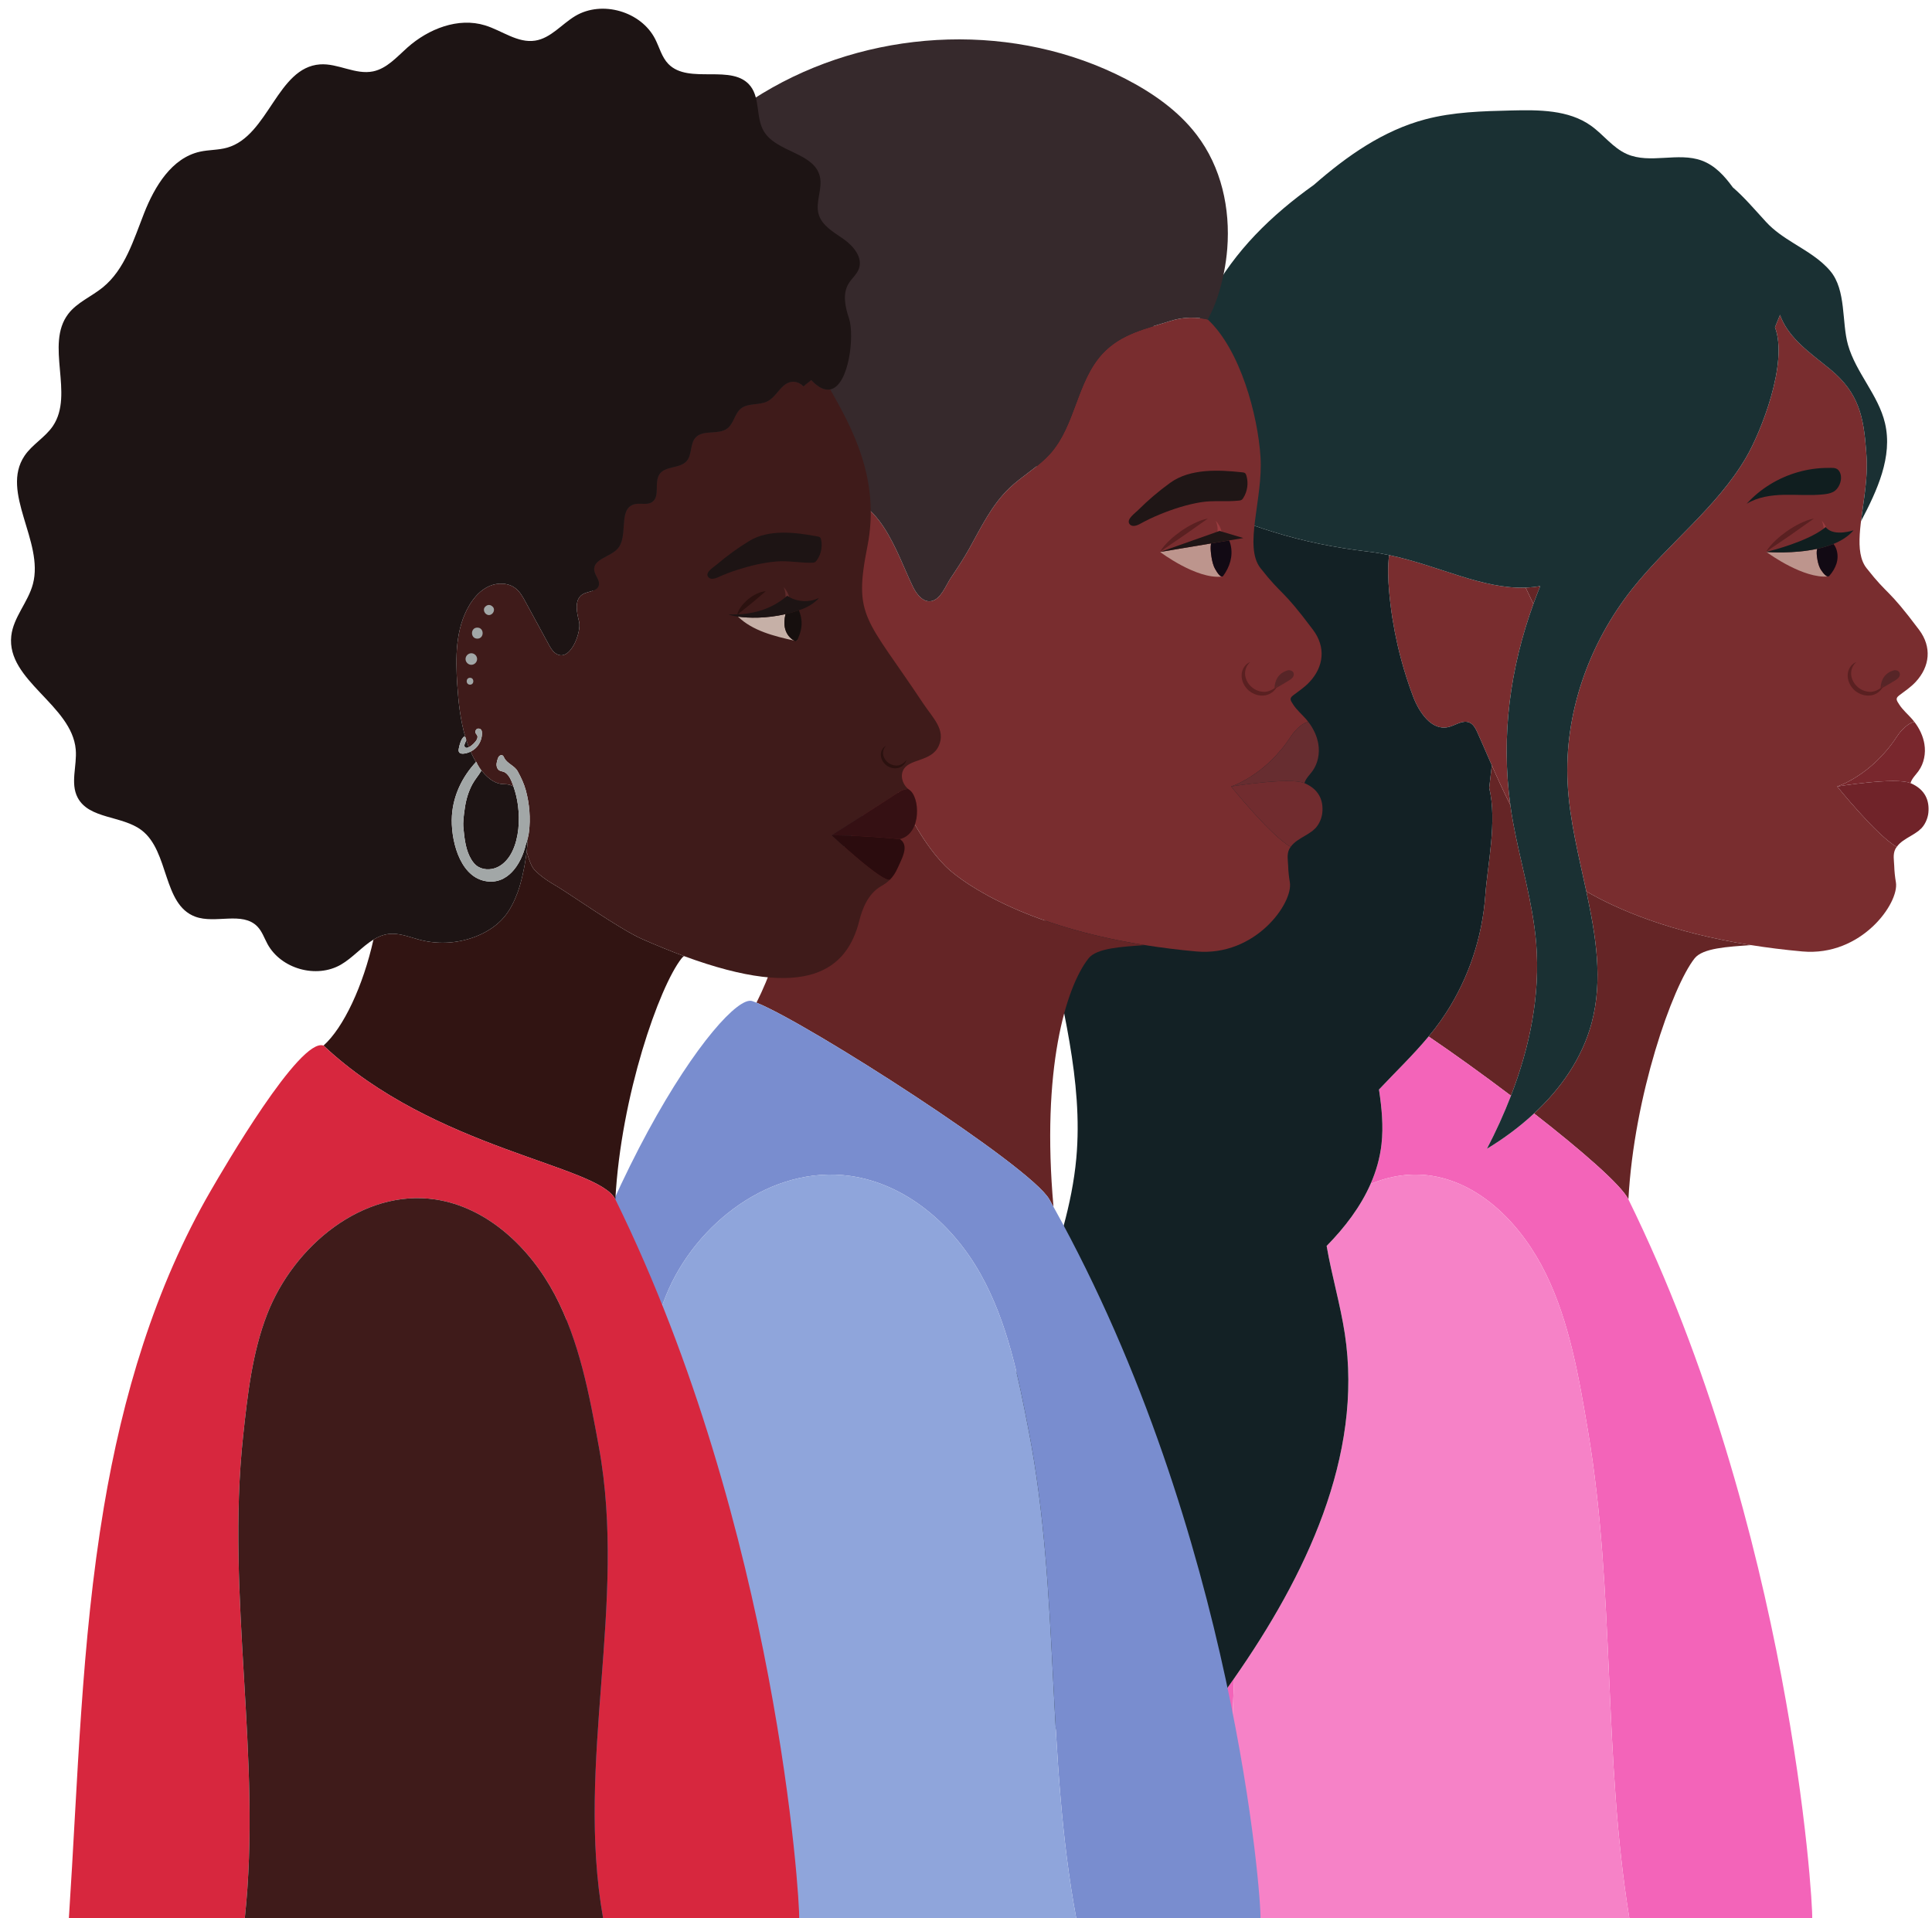
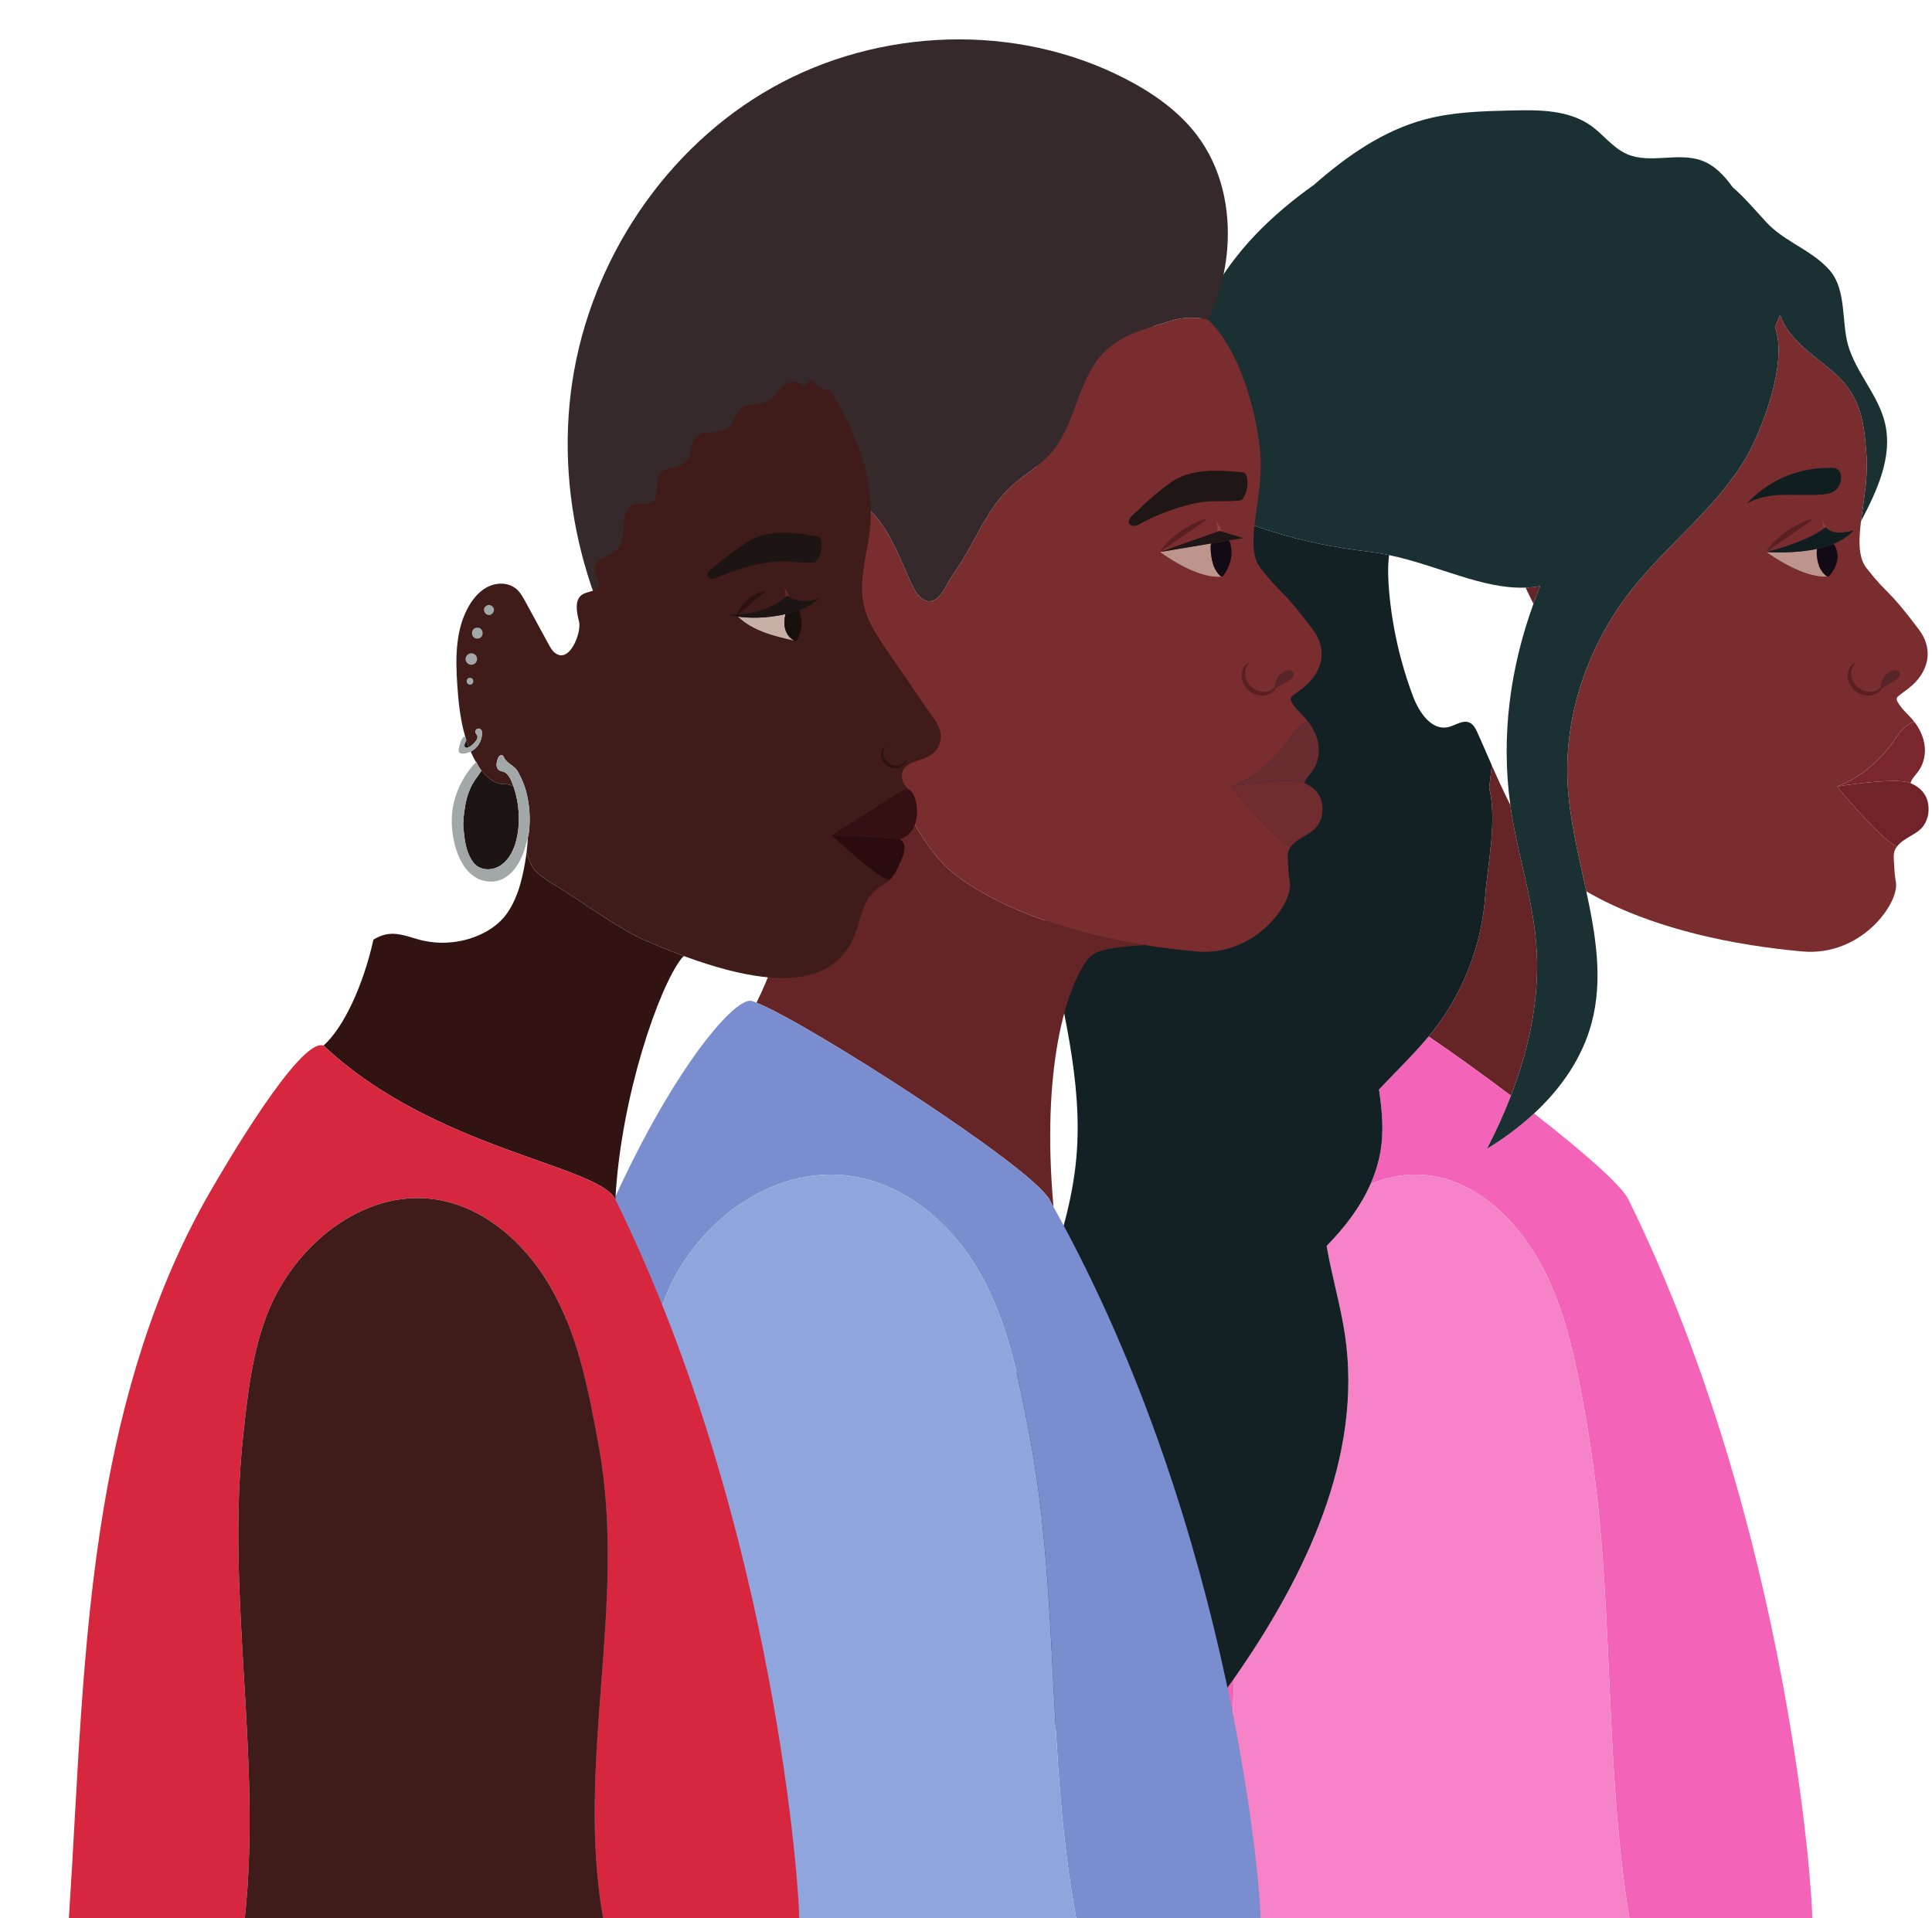
<svg xmlns="http://www.w3.org/2000/svg" height="1726.9" preserveAspectRatio="xMidYMid meet" version="1.0" viewBox="187.7 394.4 1739.1 1726.9" width="1739.1" zoomAndPan="magnify">
  <g>
    <g>
      <path d="M 1911.062 1044.395 L 1911.027 1044.395 L 1911.273 1044.715 L 1911.062 1044.395" fill="#792d2f" />
    </g>
    <g>
      <path d="M 1897.5 1028.891 C 1894.781 1024.77 1893.656 1023.109 1897.344 1020.32 C 1902.477 1016.43 1907.641 1013.051 1912.074 1008.281 C 1924.957 994.414 1926.789 976.871 1915.207 961.398 C 1886.223 922.684 1888.266 931.75 1867.91 905.875 C 1856.34 891.16 1863.465 863.355 1866.754 834.574 L 1866.824 833.863 C 1867.059 831.711 1867.285 829.562 1867.473 827.41 C 1867.543 826.688 1867.566 825.957 1867.629 825.234 C 1867.746 823.555 1867.875 821.867 1867.957 820.188 C 1868.016 819.004 1868.016 817.824 1868.055 816.641 C 1868.078 815.422 1868.137 814.195 1868.137 812.988 C 1868.137 810.59 1868.066 808.199 1867.91 805.848 C 1867.793 803.84 1867.652 801.875 1867.496 799.938 C 1865.297 769.832 1860.961 748.043 1835.414 726.992 L 1834.445 726.211 C 1825.996 719.297 1816.918 712.559 1808.984 705.016 C 1807.957 704.035 1806.949 703.043 1805.957 702.039 C 1799.055 694.992 1793.297 687.168 1790 677.828 L 1789.906 678.09 C 1788.477 681.754 1786.984 685.383 1785.438 688.988 C 1797.566 720.941 1772.965 783.141 1759.324 806.426 C 1732.883 851.535 1689.25 883.699 1656.805 924.684 C 1617.832 973.891 1595.582 1036.879 1598.797 1099.57 C 1600.465 1132.082 1608.703 1164.551 1615.633 1196.809 C 1643.586 1213.109 1691.082 1233.629 1763.945 1245.18 C 1778.332 1247.461 1793.629 1249.41 1810.023 1250.891 C 1863.336 1255.699 1897.5 1207.23 1894.297 1188.59 C 1893.469 1183.77 1892.938 1178.699 1892.793 1173.82 C 1892.617 1168.75 1891.422 1163.5 1893.797 1158.719 C 1894.152 1158.012 1894.625 1157.398 1895.074 1156.77 C 1877 1146.578 1841.457 1102.379 1841.457 1102.379 C 1841.457 1102.379 1872.121 1092.859 1895.207 1057.449 C 1899.77 1050.418 1906.883 1044.43 1911.035 1044.391 C 1910.336 1043.48 1909.625 1042.57 1908.883 1041.711 C 1905.133 1037.43 1900.656 1033.668 1897.5 1028.891" fill="#792d2f" />
    </g>
    <g>
      <path d="M 1911.285 1044.707 C 1912.258 1045.996 1913.199 1047.336 1914.043 1048.719 C 1913.199 1047.336 1912.258 1046.008 1911.285 1044.707" fill="#792d2f" />
    </g>
    <g>
-       <path d="M 1620.371 1315.367 C 1611.906 1346.988 1592.773 1374.309 1568.598 1396.738 C 1610.922 1429.699 1647.145 1461.09 1653.516 1474.051 C 1658.539 1380.77 1693.016 1282.547 1713.09 1257.129 C 1720.43 1247.848 1742.535 1246.688 1763.953 1245.18 C 1691.078 1233.629 1643.594 1213.109 1615.629 1196.809 C 1624.223 1236.77 1630.801 1276.41 1620.371 1315.367" fill="#652526" />
-     </g>
+       </g>
    <g>
      <path d="M 1448.969 988.039 C 1447.789 983.66 1446.68 979.25 1445.672 974.828 C 1446.68 979.25 1447.789 983.66 1448.969 988.039" fill="#652526" />
    </g>
    <g>
      <path d="M 1574.172 921.961 C 1569.77 922.75 1565.379 923.199 1560.98 923.371 C 1563.48 928.602 1565.82 933.531 1568.02 938.012 C 1569.98 932.629 1572 927.27 1574.172 921.961" fill="#652526" />
    </g>
    <g>
      <path d="M 1785.445 688.992 C 1786.98 685.379 1788.488 681.754 1789.902 678.086 C 1788.488 681.754 1786.98 685.379 1785.445 688.98 L 1785.445 688.992" fill="#652526" />
    </g>
    <g>
      <path d="M 1570.5 1243.309 C 1567.461 1206.461 1556.281 1170.82 1549.66 1134.441 C 1548.719 1129.289 1547.93 1124.16 1547.23 1119.031 C 1540.719 1106.199 1534.781 1092.969 1529.18 1080.199 C 1529.648 1081.262 1530.102 1082.301 1530.57 1083.359 C 1529.801 1090.121 1529.051 1096.898 1528.211 1103.648 C 1535.531 1133.801 1526.629 1173.059 1524.73 1199.988 C 1522.102 1237.41 1509.988 1274.199 1489.648 1305.738 C 1486.371 1310.84 1482.859 1315.801 1479.148 1320.609 C 1477.371 1322.922 1475.531 1325.191 1473.66 1327.441 C 1496.012 1342.602 1522.301 1361.488 1547.801 1380.781 C 1564.781 1336.789 1574.34 1290.07 1570.5 1243.309" fill="#652526" />
    </g>
    <g>
      <path d="M 1789.992 677.832 C 1793.293 687.172 1799.055 694.992 1805.957 702.039 C 1799.055 694.992 1793.293 687.16 1790.004 677.832 L 1789.992 677.832" fill="#652526" />
    </g>
    <g>
      <path d="M 1510.352 1044.828 C 1509.578 1044.512 1508.809 1044.301 1508.031 1044.199 C 1508.809 1044.301 1509.578 1044.512 1510.352 1044.828 C 1513.609 1046.211 1515.59 1049.469 1517.078 1052.699 C 1515.59 1049.469 1513.609 1046.211 1510.352 1044.828" fill="#652526" />
    </g>
    <g>
      <path d="M 1522.379 1064.621 C 1521.75 1063.211 1521.129 1061.781 1520.52 1060.391 C 1521.129 1061.781 1521.75 1063.211 1522.379 1064.621" fill="#652526" />
    </g>
    <g>
      <path d="M 1525.648 1072.121 C 1525.059 1070.762 1524.461 1069.391 1523.879 1068.039 C 1524.461 1069.391 1525.059 1070.762 1525.648 1072.121" fill="#652526" />
    </g>
    <g>
      <path d="M 1808.98 705.016 C 1816.918 712.555 1825.988 719.297 1834.449 726.207 C 1825.988 719.297 1816.918 712.555 1808.98 705.016" fill="#652526" />
    </g>
    <g>
      <path d="M 1907.609 1099.434 L 1907.434 1099.352 C 1908.137 1096.934 1909.582 1094.883 1911.176 1092.891 C 1909.582 1094.883 1908.137 1096.934 1907.434 1099.352 L 1907.609 1099.434" fill="#792d2f" />
    </g>
    <g>
      <path d="M 1914.043 1142.797 C 1912.656 1143.848 1911.18 1144.797 1909.664 1145.707 C 1911.18 1144.797 1912.656 1143.848 1914.043 1142.797" fill="#792d2f" />
    </g>
    <g>
      <path d="M 1908.305 1146.531 L 1907.605 1146.953 L 1908.305 1146.531" fill="#792d2f" />
    </g>
    <g>
-       <path d="M 1568.02 938.012 C 1565.82 933.531 1563.48 928.602 1560.98 923.371 C 1521.969 924.84 1482.578 903.441 1438.102 894.09 C 1436.75 904.91 1437.18 916.07 1438.141 926.969 C 1439.551 943.07 1442.078 959.07 1445.672 974.828 C 1446.68 979.25 1447.789 983.66 1448.969 988.039 C 1451.98 999.27 1455.531 1010.352 1459.629 1021.219 C 1465.039 1035.59 1476.25 1052.301 1491.238 1048.961 C 1496.949 1047.691 1502.59 1043.488 1508.031 1044.199 C 1508.809 1044.301 1509.578 1044.512 1510.352 1044.828 C 1513.609 1046.211 1515.59 1049.469 1517.078 1052.699 L 1517.25 1053.059 C 1518.328 1055.449 1519.422 1057.898 1520.52 1060.391 C 1521.129 1061.781 1521.75 1063.211 1522.379 1064.621 C 1522.871 1065.762 1523.371 1066.891 1523.879 1068.039 C 1524.461 1069.391 1525.059 1070.762 1525.648 1072.121 C 1526.82 1074.789 1528 1077.48 1529.18 1080.199 C 1534.781 1092.969 1540.719 1106.199 1547.23 1119.031 C 1538.641 1056.41 1547.262 995.23 1568.02 938.012" fill="#792d2f" />
-     </g>
+       </g>
    <g>
      <path d="M 1292.77 1913.602 C 1260.078 1959.391 1221.77 2005.039 1168.969 2024.469 C 1168.469 2023.301 1167.969 2022.141 1167.469 2020.969 C 1165.59 2054.43 1163.77 2087.898 1161.57 2121.32 L 1285.43 2121.32 C 1292.57 2049.332 1295.672 1977.328 1298.609 1905.328 C 1296.672 1908.109 1294.73 1910.859 1292.77 1913.602" fill="#f364b9" />
    </g>
    <g>
      <path d="M 1568.609 1396.738 C 1555.613 1408.785 1541.199 1419.449 1526.152 1428.535 C 1534.199 1413.098 1541.504 1397.117 1547.809 1380.777 C 1522.312 1361.488 1496.02 1342.598 1473.668 1327.438 C 1459.879 1344.047 1443.879 1359.355 1429.008 1375.199 C 1431.512 1391.719 1433.117 1408.238 1431.277 1424.426 C 1429.848 1437.016 1426.387 1448.918 1421.441 1460.207 C 1439.07 1452.816 1457.949 1449.898 1477.051 1452.977 C 1521.449 1460.156 1558.004 1497.586 1579.27 1541.199 C 1600.551 1584.797 1609.012 1634.387 1617.207 1683.066 C 1641.703 1828.91 1630.57 1975.359 1654.387 2121.32 L 1818.973 2121.32 C 1819.797 2106.191 1799.223 1770.68 1653.516 1474.047 C 1647.152 1461.086 1610.922 1429.699 1568.609 1396.738" fill="#f364b9" />
    </g>
    <g>
      <path d="M 1793.812 839.832 C 1805.566 839.594 1817.355 840.668 1829.027 839.434 C 1832.043 839.117 1835.117 838.617 1837.812 837.234 C 1843.957 834.105 1847.574 823.246 1842.527 817.59 C 1840.273 815.051 1836.363 815.598 1833.246 815.598 C 1824.086 815.609 1814.941 816.887 1806.133 819.418 C 1788.52 824.449 1772.242 834.297 1759.965 847.922 C 1764.93 844.852 1770.43 842.891 1776.129 841.668 C 1781.91 840.43 1787.918 839.945 1793.812 839.832" fill="#101e1f" />
    </g>
    <g>
      <path d="M 1883.359 1011.047 C 1883.113 1011.957 1882.672 1012.809 1882.148 1013.629 C 1884.953 1012.039 1890.812 1008.699 1893.863 1006.75 C 1895.109 1005.949 1896.367 1005.059 1897.16 1003.797 C 1897.938 1002.539 1898.184 1000.828 1897.379 999.578 C 1896.367 997.984 1894.086 997.363 1892.258 997.895 C 1881.297 1001.047 1880.578 1011.066 1880.578 1013.789 C 1881.59 1013.02 1882.531 1012.117 1883.359 1011.047" fill="#572527" />
    </g>
    <g>
      <path d="M 1895.199 1057.449 C 1872.121 1092.859 1841.465 1102.379 1841.465 1102.379 C 1841.465 1102.379 1894.293 1093.758 1907.441 1099.352 C 1908.137 1096.93 1909.586 1094.879 1911.176 1092.891 C 1912.355 1091.41 1913.605 1089.949 1914.711 1088.418 C 1917.188 1084.98 1918.836 1081.02 1919.695 1076.879 C 1920.133 1074.801 1920.355 1072.68 1920.414 1070.562 C 1920.449 1068.43 1920.297 1066.301 1919.953 1064.211 C 1919.695 1062.551 1919.297 1060.941 1918.824 1059.34 L 1918.613 1058.629 C 1918.129 1057.09 1917.539 1055.59 1916.879 1054.121 L 1916.562 1053.402 C 1915.855 1051.91 1915.09 1050.449 1914.23 1049.031 L 1914.039 1048.719 C 1913.121 1047.23 1912.133 1045.789 1911.07 1044.391 C 1906.914 1044.391 1899.785 1050.41 1895.199 1057.449" fill="#79272d" />
    </g>
    <g>
      <path d="M 1858.746 990.352 C 1854.145 991.988 1850.84 997.105 1850.91 1002.406 C 1850.875 1007.734 1853.523 1012.754 1857.531 1016.188 C 1861.586 1019.527 1866.996 1021.266 1872.23 1020.336 C 1874.816 1019.906 1877.301 1018.574 1879.137 1017.035 C 1880.305 1016.055 1881.355 1014.895 1882.152 1013.625 C 1882.676 1012.805 1883.113 1011.957 1883.367 1011.047 C 1882.535 1012.117 1881.598 1013.016 1880.582 1013.785 C 1879.797 1014.395 1878.953 1014.957 1878.051 1015.355 C 1875.973 1016.477 1873.984 1017.047 1871.848 1017.176 C 1867.629 1017.336 1863.344 1015.777 1860.156 1013.047 C 1856.941 1010.387 1854.633 1006.426 1854.09 1002.254 C 1853.602 998.129 1855.023 993.418 1858.746 990.352" fill="#5a2021" />
    </g>
    <g>
      <path d="M 1831.809 869.75 C 1831.531 869.086 1831.238 868.414 1830.898 867.781 C 1829.957 866.109 1828.934 864.48 1827.527 863.211 C 1828.406 864.84 1828.797 866.648 1829.102 868.414 C 1829.203 869.043 1829.227 869.684 1829.27 870.324 C 1829.879 869.863 1830.473 869.391 1831.035 868.93 L 1831.809 869.75" fill="#9a3b3f" />
    </g>
    <g>
      <path d="M 1807.883 865.656 C 1803.863 867.598 1800.074 869.934 1796.402 872.422 C 1792.781 875.004 1789.266 877.73 1786.047 880.812 C 1782.82 883.859 1779.75 887.199 1777.449 891.074 L 1799.105 876.32 L 1820.516 861.199 C 1816.07 861.992 1811.871 863.699 1807.883 865.656" fill="#5a2021" />
    </g>
    <g>
      <path d="M 1826.043 905.973 C 1824.527 902.867 1823.816 899.461 1823.344 896.074 C 1823.031 893.781 1822.828 891.441 1823.277 889.168 L 1823.324 888.957 L 1823.492 888.449 C 1802.258 893.062 1780.09 891.488 1777.762 891.297 C 1780.934 893.613 1811.344 915.328 1833.164 913.34 L 1833.164 913.328 C 1830.578 913.281 1826.754 907.434 1826.043 905.973" fill="#bd958d" />
    </g>
    <g>
      <path d="M 1777.453 891.066 L 1777.691 891.242 L 1778.348 891.078 C 1777.812 891.078 1777.453 891.066 1777.453 891.066" fill="#bd958d" />
    </g>
    <g>
      <path d="M 1823.488 888.461 L 1823.32 888.957 L 1823.262 889.172 C 1822.809 891.445 1823.023 893.789 1823.332 896.07 C 1823.805 899.465 1824.52 902.867 1826.035 905.98 C 1826.746 907.438 1830.57 913.297 1833.16 913.328 C 1833.609 913.34 1834.027 913.195 1834.379 912.785 C 1840.102 906.184 1843.414 898.289 1841.008 889.75 C 1840.43 887.703 1839.48 885.691 1838.055 884.074 C 1833.43 885.938 1828.477 887.363 1823.488 888.461" fill="#120a14" />
    </g>
    <g>
      <path d="M 1831.812 869.75 L 1831.051 868.922 C 1830.469 869.387 1829.891 869.855 1829.273 870.32 C 1813.926 881.879 1783.598 889.77 1778.348 891.082 L 1777.699 891.25 L 1777.539 891.273 L 1777.77 891.297 C 1780.09 891.48 1802.262 893.062 1823.5 888.449 C 1828.488 887.355 1833.43 885.934 1838.066 884.066 C 1845.23 881.152 1851.617 877.176 1856.195 871.766 C 1856.195 871.766 1839.309 877.551 1831.812 869.75" fill="#101e1f" />
    </g>
    <g>
      <path d="M 1907.613 1099.43 L 1907.434 1099.352 C 1894.293 1093.762 1841.453 1102.379 1841.453 1102.379 C 1841.453 1102.379 1876.996 1146.582 1895.074 1156.77 C 1898.059 1152.461 1902.844 1149.762 1907.613 1146.949 L 1908.309 1146.531 C 1908.77 1146.27 1909.207 1145.992 1909.656 1145.711 C 1911.168 1144.801 1912.652 1143.852 1914.035 1142.801 L 1914.07 1142.789 L 1914.625 1142.391 C 1915.215 1141.91 1915.758 1141.383 1916.312 1140.852 L 1917.379 1139.902 L 1917.391 1139.879 L 1917.402 1139.879 C 1918.406 1138.801 1919.277 1137.621 1920.035 1136.359 L 1920.176 1136.102 C 1920.883 1134.883 1921.523 1133.602 1922.016 1132.27 C 1922.383 1131.281 1922.715 1130.27 1922.961 1129.242 C 1923.234 1128.18 1923.434 1127.102 1923.539 1126.012 C 1924.641 1114.988 1920.613 1105.031 1907.613 1099.43" fill="#702329" />
    </g>
    <g>
      <path d="M 1579.277 1541.199 C 1558.004 1497.59 1521.457 1460.156 1477.039 1452.977 C 1457.938 1449.898 1439.062 1452.816 1421.43 1460.207 C 1412.406 1480.75 1398.32 1499.23 1381.887 1515.996 C 1386.383 1542.277 1394.242 1568.758 1398.25 1595.066 C 1415.047 1705.168 1362.676 1813.641 1298.609 1905.328 C 1295.676 1977.328 1292.57 2049.328 1285.438 2121.32 L 1654.387 2121.32 C 1630.562 1975.359 1641.707 1828.91 1617.207 1683.07 C 1609.016 1634.391 1600.551 1584.801 1579.277 1541.199" fill="#f682c7" />
    </g>
    <g>
      <path d="M 1254.789 764.371 C 1254.391 754.379 1254.199 744.711 1254.699 735.699 C 1252.359 728.691 1250.039 722.789 1248.09 718.691 C 1233.449 687.891 1201.59 662.559 1167.73 666.621 C 1156.16 668.012 1145.129 672.711 1135.5 679.281 C 1109.25 697.199 1093.891 729.93 1096.879 761.59 C 1099.859 793.23 1121.078 822.52 1150.23 835.211 C 1169.391 843.551 1226.68 853.629 1251.621 842.531 C 1251.77 842.012 1251.93 841.48 1252.07 840.949 C 1229.762 821.641 1252.801 787.391 1254.789 764.371" fill="#17282c" />
    </g>
    <g>
      <path d="M 1292.77 1913.602 C 1294.73 1910.859 1296.672 1908.109 1298.609 1905.328 C 1362.672 1813.641 1415.039 1705.172 1398.25 1595.07 C 1394.238 1568.762 1386.379 1542.281 1381.879 1516 C 1398.32 1499.23 1412.398 1480.75 1421.43 1460.211 C 1426.379 1448.922 1429.84 1437.02 1431.27 1424.43 C 1433.109 1408.238 1431.5 1391.719 1429 1375.199 C 1443.879 1359.359 1459.871 1344.051 1473.66 1327.441 C 1475.531 1325.191 1477.371 1322.922 1479.148 1320.609 C 1482.859 1315.801 1486.371 1310.84 1489.648 1305.738 C 1509.988 1274.199 1522.102 1237.41 1524.73 1199.988 C 1526.629 1173.059 1535.531 1133.801 1528.211 1103.648 C 1529.051 1096.898 1529.801 1090.121 1530.57 1083.359 C 1530.102 1082.301 1529.648 1081.262 1529.18 1080.199 C 1528 1077.48 1526.82 1074.789 1525.648 1072.121 C 1525.059 1070.762 1524.461 1069.391 1523.879 1068.039 C 1523.371 1066.891 1522.871 1065.762 1522.379 1064.621 C 1521.75 1063.211 1521.129 1061.781 1520.52 1060.391 C 1519.422 1057.898 1518.328 1055.449 1517.25 1053.059 L 1517.078 1052.699 C 1515.59 1049.469 1513.609 1046.211 1510.352 1044.828 C 1509.578 1044.512 1508.809 1044.301 1508.031 1044.199 C 1502.59 1043.488 1496.949 1047.691 1491.238 1048.961 C 1476.25 1052.301 1465.039 1035.59 1459.629 1021.219 C 1455.531 1010.352 1451.98 999.27 1448.969 988.039 C 1447.789 983.66 1446.68 979.25 1445.672 974.828 C 1442.078 959.07 1439.551 943.07 1438.141 926.969 C 1437.18 916.07 1436.75 904.91 1438.102 894.09 C 1432.012 892.809 1425.82 891.73 1419.52 890.988 C 1356.379 883.578 1311.07 867.891 1253.09 841.84 L 1252.07 840.949 C 1251.93 841.48 1251.77 842.012 1251.621 842.531 C 1249.77 849.109 1247.262 855.289 1243.75 860.852 C 1221.93 895.5 1189.461 921.531 1170.449 960.52 C 1164.02 973.73 1157.59 989.262 1152.281 1005.82 C 1148.852 1011.211 1145.602 1016.738 1142.641 1022.48 C 1110.449 1084.941 1116.289 1159.871 1129.578 1228.871 C 1142.879 1297.859 1162.93 1367.129 1156.539 1437.102 C 1148.891 1520.789 1104.109 1597.039 1091.512 1680.129 C 1073.82 1796.809 1120.801 1912.41 1167.469 2020.969 C 1167.969 2022.141 1168.469 2023.301 1168.969 2024.469 C 1221.77 2005.039 1260.078 1959.391 1292.77 1913.602" fill="#132125" />
    </g>
    <g>
      <path d="M 1254.789 764.379 C 1252.793 787.402 1229.758 821.637 1252.062 840.945 L 1253.086 841.84 C 1311.062 867.895 1356.379 883.586 1419.512 891 C 1425.812 891.73 1432.012 892.809 1438.09 894.086 C 1482.574 903.453 1521.961 924.84 1560.977 923.367 C 1565.375 923.203 1569.762 922.762 1574.16 921.961 C 1572 927.266 1569.973 932.625 1568.02 938.012 C 1547.262 995.23 1538.637 1056.414 1547.227 1119.035 C 1547.922 1124.164 1548.711 1129.293 1549.652 1134.441 C 1556.277 1170.824 1567.453 1206.461 1570.492 1243.312 C 1574.336 1290.074 1564.773 1336.793 1547.793 1380.781 C 1541.492 1397.121 1534.191 1413.102 1526.141 1428.543 C 1541.191 1419.453 1555.605 1408.793 1568.602 1396.742 C 1592.762 1374.312 1611.898 1346.992 1620.371 1315.371 C 1630.793 1276.414 1624.211 1236.773 1615.625 1196.812 C 1608.695 1164.551 1600.457 1132.082 1598.797 1099.574 C 1595.57 1036.883 1617.828 973.895 1656.801 924.688 C 1689.246 883.699 1732.871 851.531 1759.316 806.434 C 1772.965 783.145 1797.555 720.941 1785.441 688.992 C 1786.973 685.383 1788.469 681.762 1789.898 678.094 L 1789.988 677.84 L 1790 677.84 C 1793.297 687.168 1799.055 694.992 1805.957 702.047 C 1806.945 703.047 1807.941 704.043 1808.977 705.02 C 1816.902 712.562 1825.988 719.293 1834.449 726.207 L 1835.398 726.996 C 1860.953 748.051 1865.293 769.844 1867.5 799.945 C 1867.652 801.875 1867.789 803.848 1867.906 805.844 C 1868.059 808.211 1868.125 810.59 1868.125 812.992 C 1868.137 814.199 1868.078 815.43 1868.047 816.645 C 1868.012 817.832 1868.012 819.016 1867.953 820.199 C 1867.883 821.879 1867.742 823.551 1867.629 825.234 C 1867.57 825.965 1867.535 826.684 1867.465 827.414 C 1867.289 829.562 1867.059 831.723 1866.816 833.855 L 1866.746 834.574 C 1865.621 844.523 1864.031 854.363 1862.902 863.578 C 1877.422 835.98 1891.613 805.492 1884.488 775.332 C 1878.512 749.965 1858.355 729.969 1851.207 704.914 C 1845.402 684.57 1849.754 655.672 1835.297 638.43 C 1826.43 627.855 1814.383 620.906 1802.57 613.547 L 1802.418 613.453 C 1793.473 607.883 1784.676 602.07 1777.48 594.238 C 1766.941 582.781 1757.891 572.012 1747.539 563.113 C 1739.902 552.656 1731.512 543.359 1719.547 538.949 C 1698.184 531.105 1672.977 542.246 1652.156 533.078 C 1639.461 527.508 1630.977 515.438 1619.652 507.441 C 1599.539 493.215 1573.012 493.25 1548.375 493.84 C 1522.25 494.457 1495.852 495.141 1470.598 501.848 C 1432.66 511.934 1400.203 534.762 1370.34 560.859 C 1351.438 574.336 1333.566 589.152 1317.562 605.969 C 1286.355 638.742 1262.391 679.672 1255.766 724.434 C 1255.23 728.02 1254.918 731.824 1254.699 735.703 C 1254.199 744.719 1254.383 754.387 1254.789 764.379" fill="#1a3033" />
    </g>
    <g>
      <path d="M 1351.949 1028.891 C 1349.23 1024.77 1348.109 1023.109 1351.789 1020.32 C 1356.922 1016.43 1362.09 1013.051 1366.52 1008.281 C 1379.422 994.41 1381.238 976.871 1369.648 961.398 C 1340.672 922.691 1342.719 931.75 1322.359 905.871 C 1306.922 886.238 1324.781 843.32 1322.359 805.84 C 1319.93 768.191 1304.34 709.66 1274.969 682.09 L 1274.961 682.078 L 1274.809 682.031 C 1273.262 681.621 1258.449 677.898 1241.699 683.211 C 1219.199 690.34 1196.672 694.762 1179.91 713.012 C 1157.059 737.871 1155.73 776.922 1133.48 802.309 C 1122.781 814.531 1108.09 822.539 1096.34 833.762 C 1080.422 848.961 1070.879 869.039 1060.32 888 C 1055.129 897.34 1049.359 906.031 1043.43 914.879 C 1039.078 921.352 1034.77 933.57 1026.289 935.461 C 1019.039 937.07 1013.051 929.789 1009.75 923.129 C 994.969 893.281 978.855 835.789 934.75 841.891 C 917.387 844.289 903.449 858.68 897.168 875.051 C 890.887 891.41 891.047 909.512 892.586 926.969 C 895.418 959.172 902.672 990.98 914.07 1021.219 C 919.488 1035.59 930.699 1052.301 945.691 1048.961 C 952.215 1047.512 958.648 1042.23 964.801 1044.828 C 968.176 1046.27 970.195 1049.711 971.703 1053.059 C 974.938 1060.238 978.25 1067.879 981.68 1075.738 C 996.801 1110.391 1014.301 1149.5 1038.75 1174.16 C 1047.5 1182.969 1098.68 1226.199 1218.41 1245.18 C 1232.781 1247.461 1248.078 1249.41 1264.469 1250.891 C 1317.801 1255.699 1351.949 1207.23 1348.75 1188.59 C 1347.93 1183.77 1347.391 1178.699 1347.23 1173.82 C 1347.07 1168.75 1345.871 1163.5 1348.25 1158.719 C 1348.602 1158.012 1349.07 1157.398 1349.52 1156.77 L 1349.512 1156.77 C 1331.449 1146.578 1295.91 1102.379 1295.91 1102.379 C 1295.91 1102.379 1326.57 1092.859 1349.641 1057.449 C 1354.219 1050.422 1361.328 1044.43 1365.48 1044.391 C 1364.789 1043.48 1364.078 1042.57 1363.328 1041.711 C 1359.578 1037.43 1355.121 1033.672 1351.949 1028.891" fill="#792d2f" />
    </g>
    <g>
      <path d="M 1365.73 1044.699 C 1366.711 1046 1367.629 1047.34 1368.48 1048.719 C 1367.629 1047.34 1366.699 1046 1365.73 1044.699" fill="#792d2f" />
    </g>
    <g>
      <path d="M 1365.512 1044.391 L 1365.48 1044.391 L 1365.73 1044.699 Z M 1365.512 1044.391" fill="#792d2f" />
    </g>
    <g>
      <path d="M 981.68 1075.738 C 972.324 1128.629 940.82 1177.359 896.16 1207.27 C 895.98 1206.211 895.758 1205.172 895.559 1204.129 C 895.129 1211.379 894.258 1218.891 892.887 1226.77 C 889.387 1246.898 880.637 1273.172 868.664 1296.98 C 915.32 1315.719 1115.352 1444.09 1132.262 1474.051 C 1133.52 1476.309 1134.77 1478.57 1136.02 1480.828 C 1124.891 1357.199 1147.059 1283.07 1167.551 1257.129 C 1174.879 1247.852 1196.969 1246.691 1218.41 1245.18 C 1098.68 1226.199 1047.5 1182.969 1038.75 1174.16 C 1014.301 1149.5 996.801 1110.391 981.68 1075.738" fill="#652526" />
    </g>
    <g>
-       <path d="M 1274.961 682.078 L 1274.969 682.09 L 1274.891 681.891 L 1274.809 682.031 L 1274.961 682.078" fill="#652526" />
-     </g>
+       </g>
    <g>
      <path d="M 981.68 1075.738 C 978.25 1067.875 974.941 1060.242 971.703 1053.055 C 970.195 1049.703 968.176 1046.27 964.801 1044.832 C 958.648 1042.227 952.215 1047.504 945.691 1048.961 C 930.699 1052.301 919.488 1035.586 914.07 1021.215 C 902.672 990.977 895.418 959.176 892.586 926.977 C 891.047 909.504 890.887 891.418 897.168 875.047 C 903.449 858.672 917.387 844.293 934.75 841.883 C 978.855 835.789 994.969 893.281 1009.75 923.133 C 1013.051 929.793 1019.039 937.062 1026.293 935.461 C 1034.77 933.566 1039.082 921.352 1043.43 914.879 C 1049.355 906.039 1055.129 897.336 1060.324 888 C 1070.883 869.031 1080.426 848.965 1096.344 833.754 C 1108.086 822.539 1122.781 814.535 1133.477 802.312 C 1155.734 776.91 1157.066 737.875 1179.91 713.008 C 1196.668 694.762 1219.199 690.34 1241.695 683.207 C 1258.457 677.898 1273.266 681.617 1274.816 682.035 L 1274.891 681.887 C 1281.277 670.367 1286.004 656.906 1289.438 639.699 C 1290.852 632.629 1291.848 625.453 1292.426 618.227 C 1295.242 582.102 1287.145 544.895 1264.875 515.754 C 1248.254 493.98 1225.137 477.922 1200.793 465.352 C 1102.703 414.688 979.242 419.066 883.008 473.188 C 786.773 527.297 719.512 628.5 702.918 737.652 C 686.328 846.805 719.48 961.781 788.52 1047.934 C 827.973 1097.18 883.09 1139.27 895.559 1204.129 C 895.758 1205.168 895.98 1206.207 896.16 1207.27 C 940.82 1177.359 972.324 1128.629 981.68 1075.738" fill="#36292c" />
    </g>
    <g>
      <path d="M 1373.27 1059.34 C 1373.738 1060.941 1374.141 1062.551 1374.41 1064.211 C 1374.141 1062.551 1373.738 1060.941 1373.27 1059.34" fill="#792d2f" />
    </g>
    <g>
-       <path d="M 1362.762 1146.531 L 1362.051 1146.949 L 1362.762 1146.531" fill="#792d2f" />
-     </g>
+       </g>
    <g>
      <path d="M 1374.852 1070.559 C 1374.809 1072.68 1374.578 1074.801 1374.141 1076.879 C 1374.578 1074.801 1374.809 1072.68 1374.852 1070.559" fill="#792d2f" />
    </g>
    <g>
      <path d="M 1362.102 1099.449 L 1361.891 1099.352 C 1362.59 1096.93 1364.039 1094.879 1365.621 1092.891 C 1364.039 1094.879 1362.59 1096.93 1361.891 1099.352 L 1362.102 1099.449" fill="#792d2f" />
    </g>
    <g>
      <path d="M 1374.629 1136.102 C 1375.91 1133.98 1376.84 1131.66 1377.41 1129.238 C 1377.16 1130.27 1376.84 1131.281 1376.461 1132.27 C 1375.961 1133.602 1375.34 1134.879 1374.629 1136.102" fill="#792d2f" />
    </g>
    <g>
      <path d="M 1374.488 1136.359 C 1373.73 1137.621 1372.859 1138.801 1371.852 1139.879 C 1372.859 1138.801 1373.719 1137.609 1374.488 1136.359" fill="#792d2f" />
    </g>
    <g>
      <path d="M 1368.52 1142.789 C 1369.309 1142.191 1370.039 1141.52 1370.77 1140.852 C 1370.199 1141.379 1369.672 1141.91 1369.07 1142.391 L 1368.52 1142.789" fill="#792d2f" />
    </g>
    <g>
      <path d="M 1368.5 1142.801 C 1367.102 1143.852 1365.621 1144.801 1364.109 1145.711 C 1365.629 1144.801 1367.102 1143.852 1368.5 1142.801" fill="#792d2f" />
    </g>
    <g>
      <path d="M 1371.34 1054.121 C 1371.988 1055.59 1372.57 1057.09 1373.059 1058.629 C 1372.57 1057.09 1371.988 1055.59 1371.34 1054.121" fill="#792d2f" />
    </g>
    <g>
      <path d="M 1368.68 1049.031 C 1369.531 1050.449 1370.309 1051.91 1371 1053.398 C 1370.309 1051.91 1369.531 1050.449 1368.68 1049.031" fill="#792d2f" />
    </g>
    <g>
      <path d="M 868.664 1296.98 C 867.184 1296.391 865.852 1295.891 864.695 1295.531 C 840.254 1287.801 709.977 1463.898 652.312 1751.102 C 627.809 1873.129 625.473 1997.629 616.105 2121.32 L 732.922 2121.32 C 749.969 1971.801 746.926 1822.281 763.973 1672.77 C 768.34 1634.461 772.84 1595.609 787.559 1559.75 C 813.859 1495.66 882.004 1443.012 952.926 1452.98 C 1003.91 1460.16 1045.879 1497.59 1070.301 1541.199 C 1094.73 1584.801 1104.441 1634.391 1113.84 1683.07 C 1141.969 1828.91 1129.191 1975.359 1156.531 2121.32 L 1322.328 2121.32 C 1323.281 2106.309 1299.969 1775.77 1136.02 1480.828 C 1134.77 1478.57 1133.52 1476.309 1132.262 1474.051 C 1115.352 1444.09 915.32 1315.719 868.664 1296.98" fill="#798dcf" />
    </g>
    <g>
      <path d="M 1268.801 846.488 C 1280.059 844.672 1291.531 846.281 1302.98 845.02 C 1303.75 844.941 1304.539 844.84 1305.211 844.449 C 1305.922 844.039 1306.41 843.359 1306.84 842.672 C 1310.59 836.781 1311.641 829.25 1309.66 822.551 C 1309.422 821.73 1309.109 820.879 1308.441 820.34 C 1307.77 819.801 1306.859 819.68 1306.012 819.59 C 1284.961 817.309 1259.121 815.98 1241.09 829 C 1230.73 836.488 1220.98 844.801 1211.93 853.84 C 1209.52 856.25 1201.852 861.609 1204.148 865.641 C 1206.23 869.27 1210.922 867.648 1213.801 866.051 C 1219.828 862.711 1225.98 859.789 1232.262 857.238 C 1243.891 852.512 1256.379 848.488 1268.801 846.488" fill="#1f1616" />
    </g>
    <g>
      <path d="M 1337.801 1011.051 C 1337.559 1011.961 1337.121 1012.809 1336.602 1013.629 C 1339.398 1012.039 1345.262 1008.699 1348.309 1006.75 C 1349.559 1005.949 1350.809 1005.059 1351.602 1003.801 C 1352.391 1002.539 1352.629 1000.828 1351.828 999.578 C 1350.801 997.988 1348.531 997.371 1346.711 997.891 C 1335.75 1001.051 1335.02 1011.07 1335.02 1013.789 C 1336.039 1013.02 1336.98 1012.121 1337.801 1011.051" fill="#572527" />
    </g>
    <g>
      <path d="M 1349.641 1057.449 C 1326.57 1092.859 1295.91 1102.379 1295.91 1102.379 C 1295.91 1102.379 1348.75 1093.762 1361.891 1099.352 C 1362.59 1096.93 1364.039 1094.879 1365.621 1092.891 C 1366.809 1091.41 1368.059 1089.949 1369.172 1088.422 C 1371.641 1084.98 1373.289 1081.02 1374.141 1076.879 C 1374.578 1074.801 1374.809 1072.68 1374.852 1070.559 C 1374.891 1068.43 1374.75 1066.301 1374.41 1064.211 C 1374.141 1062.551 1373.738 1060.941 1373.27 1059.34 L 1373.059 1058.629 C 1372.57 1057.09 1371.988 1055.59 1371.34 1054.121 L 1371 1053.398 C 1370.309 1051.91 1369.531 1050.449 1368.68 1049.031 L 1368.48 1048.719 C 1367.57 1047.23 1366.578 1045.789 1365.512 1044.391 C 1361.359 1044.391 1354.23 1050.41 1349.641 1057.449" fill="#672d30" />
    </g>
    <g>
      <path d="M 1313.191 990.359 C 1308.578 991.988 1305.281 997.109 1305.34 1002.41 C 1305.309 1007.738 1307.969 1012.762 1311.969 1016.191 C 1316.02 1019.531 1321.449 1021.27 1326.672 1020.34 C 1329.27 1019.91 1331.75 1018.578 1333.578 1017.039 C 1334.75 1016.059 1335.789 1014.898 1336.602 1013.629 C 1337.121 1012.809 1337.559 1011.961 1337.801 1011.051 C 1336.98 1012.121 1336.039 1013.02 1335.02 1013.789 C 1334.23 1014.398 1333.41 1014.961 1332.488 1015.359 C 1330.41 1016.48 1328.422 1017.051 1326.289 1017.18 C 1322.07 1017.34 1317.789 1015.781 1314.602 1013.051 C 1311.379 1010.391 1309.07 1006.43 1308.539 1002.262 C 1308.051 998.129 1309.461 993.422 1313.191 990.359" fill="#5a2021" />
    </g>
    <g>
      <path d="M 1287.219 872.871 C 1286.852 870.961 1286.172 869.32 1285.352 867.781 C 1284.41 866.109 1283.379 864.48 1281.98 863.211 C 1282.859 864.84 1283.25 866.648 1283.551 868.41 C 1283.789 870.012 1283.852 871.629 1283.609 873.031 L 1285.52 872.359 L 1287.219 872.871" fill="#9a3b3f" />
    </g>
    <g>
      <path d="M 1274.961 861.199 C 1270.531 861.988 1266.328 863.699 1262.328 865.648 C 1258.32 867.59 1254.531 869.93 1250.859 872.422 C 1247.238 875 1243.719 877.719 1240.5 880.809 C 1237.27 883.859 1234.199 887.191 1231.891 891.07 L 1253.551 876.309 L 1274.961 861.199" fill="#5a2021" />
    </g>
    <g>
      <path d="M 1231.988 891.281 L 1240.852 888.148 C 1235.469 890.031 1231.988 891.281 1231.988 891.281" fill="#bd958d" />
    </g>
    <g>
      <path d="M 1280.48 904.531 C 1278.961 900.77 1278.262 896.648 1277.789 892.551 C 1277.48 889.77 1277.27 886.93 1277.719 884.18 L 1277.762 883.93 L 1277.852 883.609 L 1231.988 891.281 C 1231.988 891.281 1264.578 915.988 1287.609 913.461 L 1287.609 913.441 C 1285.031 913.391 1281.199 906.301 1280.48 904.531" fill="#bd958d" />
    </g>
    <g>
      <path d="M 1294.121 880.891 L 1277.852 883.609 L 1277.762 883.93 L 1277.719 884.18 C 1277.27 886.93 1277.48 889.77 1277.789 892.551 C 1278.262 896.648 1278.961 900.77 1280.48 904.531 C 1281.199 906.301 1285.031 913.391 1287.609 913.441 C 1288.059 913.441 1288.48 913.27 1288.828 912.77 C 1294.551 904.789 1297.859 895.219 1295.461 884.891 C 1295.141 883.52 1294.68 882.172 1294.121 880.891" fill="#120a14" />
    </g>
    <g>
      <path d="M 1294.121 880.891 L 1306.922 878.75 L 1287.219 872.871 L 1285.52 872.359 L 1283.609 873.031 L 1240.852 888.148 L 1231.988 891.281 L 1277.852 883.609 L 1294.121 880.891" fill="#1f1616" />
    </g>
    <g>
      <path d="M 1362.102 1099.449 L 1361.891 1099.352 C 1348.75 1093.762 1295.91 1102.379 1295.91 1102.379 C 1295.91 1102.379 1331.449 1146.578 1349.512 1156.77 L 1349.52 1156.77 C 1352.512 1152.461 1357.289 1149.762 1362.051 1146.949 L 1362.762 1146.531 C 1363.211 1146.27 1363.66 1145.988 1364.109 1145.711 C 1365.621 1144.801 1367.102 1143.852 1368.5 1142.801 L 1368.52 1142.789 L 1369.07 1142.391 C 1369.672 1141.91 1370.199 1141.379 1370.77 1140.852 L 1371.828 1139.898 L 1371.852 1139.879 C 1372.859 1138.801 1373.73 1137.621 1374.488 1136.359 L 1374.629 1136.102 C 1375.34 1134.879 1375.961 1133.602 1376.461 1132.27 C 1376.84 1131.281 1377.16 1130.27 1377.41 1129.238 C 1377.68 1128.18 1377.879 1127.102 1377.988 1126.012 C 1379.078 1115 1375.059 1105.059 1362.102 1099.449" fill="#712c2f" />
    </g>
    <g>
      <path d="M 1070.301 1541.199 C 1045.879 1497.59 1003.91 1460.16 952.926 1452.98 C 882.004 1443.012 813.859 1495.66 787.559 1559.75 C 772.84 1595.609 768.34 1634.461 763.973 1672.77 C 746.926 1822.281 749.969 1971.801 732.922 2121.32 L 1156.531 2121.32 C 1129.191 1975.359 1141.969 1828.91 1113.84 1683.07 C 1104.441 1634.391 1094.73 1584.801 1070.301 1541.199" fill="#8fa5db" />
    </g>
    <g>
      <path d="M 1018.641 1027.539 C 967.074 949.871 955.742 950.52 968.504 886.211 C 980.535 825.57 954.129 778.84 935.035 744.969 C 930.281 745.93 924.586 743.629 917.898 736.48 C 915.961 738.559 912.848 740.16 911.082 742.25 C 906.039 737.25 899.188 736.461 893.371 741.359 C 888.059 745.82 884.656 752.609 878.441 755.699 C 870.988 759.41 861.078 756.941 854.617 762.191 C 848.973 766.77 848.207 775.602 842.438 780.031 C 834.371 786.219 820.621 780.789 813.785 788.32 C 808.656 793.98 810.812 803.711 805.777 809.449 C 799.684 816.398 786.578 813.629 781.352 821.25 C 776.305 828.621 782.094 841.25 774.73 846.301 C 770.035 849.52 763.453 846.75 758.047 848.52 C 743.961 853.129 753.551 877.102 743.758 888.23 C 737.09 895.809 721.625 897.559 722.59 907.609 C 723.066 912.602 728.223 917 726.621 921.75 C 724.793 927.141 716.906 926.461 712.07 929.469 C 704.539 934.16 706.734 945.41 708.949 953.988 C 711.375 963.398 700.422 992.691 687.074 981.98 C 684.625 980.02 683.062 977.18 681.566 974.43 C 674.59 961.629 667.617 948.82 660.648 936.02 C 658.324 931.75 655.91 927.371 652.156 924.301 C 645.637 918.949 635.965 918.602 628.242 921.961 C 620.52 925.34 614.566 931.898 610.242 939.129 C 597.633 960.211 597.664 986.301 599.301 1010.801 C 600.363 1026.75 602.125 1043.102 606.711 1058.32 C 607.121 1058.859 607.285 1059.48 607.27 1060.141 C 608.016 1062.48 608.844 1064.789 609.734 1067.059 L 610.383 1066.711 C 612.574 1065.328 614.508 1063.539 616.059 1061.461 C 617.105 1060.051 618 1058.211 617.305 1056.609 C 616.941 1055.77 616.199 1055.141 615.828 1054.309 C 615.246 1053 615.812 1051.289 617.062 1050.59 C 618.312 1049.891 620.062 1050.301 620.875 1051.469 C 621.441 1052.289 621.547 1053.34 621.559 1054.328 C 621.609 1058.84 619.926 1063.352 616.934 1066.73 C 615.375 1068.488 613.461 1069.91 611.359 1070.961 C 612.785 1074.191 614.379 1077.328 616.164 1080.379 L 616.363 1080.148 C 616.754 1081.102 617.246 1082.012 617.715 1082.922 C 618.344 1083.898 618.961 1084.891 619.633 1085.852 C 624.805 1093.289 632.32 1100.32 641.375 1100.281 C 644.441 1100.262 647.121 1100.891 649.449 1102.059 L 649.75 1101.93 L 649.633 1101.559 C 648.07 1097.25 645.645 1090.781 640.902 1089.129 C 639.707 1088.711 638.395 1088.609 637.297 1087.98 C 635.695 1087.09 634.828 1085.219 634.695 1083.391 C 634.59 1082.051 634.824 1080.699 635.18 1079.391 C 635.301 1078.922 635.445 1078.461 635.586 1078 C 635.922 1076.941 636.301 1075.84 637.09 1075.051 C 637.875 1074.262 639.188 1073.879 640.129 1074.461 C 640.863 1074.93 641.18 1075.809 641.57 1076.59 C 644.246 1081.91 650.887 1083.559 653.742 1088.789 C 656.73 1094.27 659.391 1099.84 661.039 1105.93 C 664.285 1117.879 665.41 1131.109 663.824 1143.43 C 663.734 1144.129 663.633 1144.84 663.512 1145.539 C 663.367 1146.391 663.125 1147.301 662.918 1148.199 C 662.691 1152.488 662.297 1156.82 661.773 1161.078 C 663.863 1168.539 666.125 1174.441 668.41 1176.949 C 674.203 1183.32 681.625 1187.961 689.066 1192.301 C 699.195 1198.199 745.656 1230.859 765.523 1239.641 C 779.012 1245.602 791.582 1250.699 803.324 1255.039 C 915.18 1296.34 950.234 1266.82 961.203 1223.238 C 963.883 1212.602 968.957 1198.941 980.949 1192.059 C 983.988 1190.32 986.535 1188.531 988.801 1186.27 C 982.082 1189.191 936.238 1146.27 936.238 1146.27 C 936.238 1146.27 965.555 1127.898 996.504 1107.641 C 999.879 1105.43 1002.738 1104.629 1005.211 1104.629 C 1001.859 1102.09 997.633 1095.059 1000.441 1088.289 C 1005.141 1076.98 1026.039 1080.672 1032.711 1065.84 C 1039.25 1051.32 1027.449 1040.809 1018.641 1027.539" fill="#3f1b1a" />
    </g>
    <g>
      <path d="M 649.75 1101.93 L 649.449 1102.059 L 649.879 1102.309 Z M 649.75 1101.93" fill="#311412" />
    </g>
    <g>
      <path d="M 689.066 1192.301 C 681.625 1187.961 674.203 1183.32 668.41 1176.949 C 666.125 1174.441 663.863 1168.539 661.773 1161.078 C 659.941 1176.02 656.547 1190.039 653.523 1198.102 C 650.566 1205.98 646.82 1213.68 641.375 1220.09 C 635.176 1227.391 626.957 1232.789 618.148 1236.551 C 601.879 1243.488 583.312 1244.93 566.168 1240.57 C 565.16 1240.32 564.152 1240.039 563.148 1239.75 C 554.781 1237.371 546.43 1234.211 537.844 1235.141 C 532.715 1235.699 528.152 1237.621 523.863 1240.23 C 514.598 1281.828 496.969 1319.488 478.91 1335.621 C 578.391 1429.281 726.438 1443.141 741.621 1474.051 C 746.648 1380.77 781.125 1282.551 801.211 1257.129 C 801.809 1256.379 802.535 1255.691 803.324 1255.039 C 791.582 1250.699 779.012 1245.602 765.523 1239.641 C 745.656 1230.859 699.195 1198.199 689.066 1192.301" fill="#311412" />
    </g>
    <g>
      <path d="M 478.91 1335.621 C 457.637 1327.891 388.445 1447.25 377.574 1465.988 C 326.875 1553.371 297.883 1651.949 281.199 1751.102 C 260.637 1873.301 257.836 1997.629 249.688 2121.32 L 408.039 2121.32 C 423.641 1976.531 390.969 1831.738 406.57 1686.949 C 410.57 1649.852 414.691 1612.23 428.156 1577.52 C 452.23 1515.461 514.598 1464.461 579.508 1474.129 C 626.168 1481.07 664.582 1517.328 686.938 1559.551 C 709.289 1601.77 718.18 1649.789 726.781 1696.941 C 752.527 1838.16 705.578 1979.98 730.602 2121.32 L 907.07 2121.32 C 907.902 2106.191 887.32 1770.68 741.621 1474.051 C 726.438 1443.141 578.391 1429.281 478.91 1335.621" fill="#d7273e" />
    </g>
    <g>
      <path d="M 833.801 914.16 C 839.695 911.461 845.68 909.172 851.754 907.238 C 863.004 903.648 875 900.801 886.793 899.82 C 897.484 898.941 908.109 901.289 918.938 900.941 C 919.672 900.922 920.422 900.891 921.078 900.57 C 921.77 900.238 922.277 899.629 922.734 899.02 C 926.672 893.77 928.211 886.781 926.848 880.359 C 926.68 879.57 926.449 878.75 925.863 878.199 C 925.273 877.648 924.43 877.469 923.637 877.32 C 904.07 873.641 879.938 870.512 862.094 881.41 C 851.832 887.68 842.078 894.762 832.941 902.57 C 830.508 904.648 822.922 909.121 824.785 913.059 C 826.469 916.621 830.984 915.441 833.801 914.16" fill="#1d1414" />
    </g>
    <g>
      <path d="M 907.684 946.09 L 907.723 946.211 L 907.684 946.09" fill="#c6b0a7" />
    </g>
    <g>
      <path d="M 908.758 950.16 L 908.797 950.391 L 908.758 950.16" fill="#c6b0a7" />
    </g>
    <g>
      <path d="M 908.508 962.012 L 908.188 963.121 L 908.508 962.012" fill="#c6b0a7" />
    </g>
    <g>
      <path d="M 894.508 960.691 C 893.309 956.328 893.688 951.691 894.777 947.23 C 877.453 951.238 861.633 950.871 851.984 949.48 C 865.059 962.18 884.242 967.031 902.66 971.078 C 898.578 968.988 895.695 965.02 894.508 960.691" fill="#c6b0a7" />
    </g>
    <g>
      <path d="M 907.688 964.852 C 907.508 965.371 907.309 965.879 907.113 966.391 C 907.309 965.879 907.508 965.371 907.688 964.852" fill="#c6b0a7" />
    </g>
    <g>
      <path d="M 904.25 971.43 L 904.301 971.441 L 905.477 970.398 C 905.887 969.48 906.285 968.551 906.66 967.621 C 906.297 968.52 905.91 969.422 905.512 970.309 L 904.25 971.43" fill="#c6b0a7" />
    </g>
    <g>
      <path d="M 894.777 947.23 C 893.688 951.691 893.309 956.328 894.508 960.691 C 895.695 965.02 898.578 968.988 902.66 971.078 C 903.086 971.289 903.508 971.512 903.961 971.68 L 904.25 971.43 L 905.512 970.309 C 905.91 969.422 906.297 968.52 906.66 967.621 L 907.113 966.391 C 907.309 965.879 907.508 965.371 907.688 964.852 C 907.875 964.281 908.027 963.699 908.188 963.121 L 908.508 962.012 C 908.742 961.059 908.926 960.078 909.055 959.09 C 909.25 957.551 909.309 956.09 909.262 954.66 L 909.262 954.461 C 909.211 953.059 909.043 951.711 908.797 950.391 L 908.758 950.16 C 908.5 948.828 908.145 947.52 907.723 946.211 L 907.684 946.09 C 907.426 945.309 907.148 944.52 906.848 943.738 C 902.781 945.16 898.746 946.32 894.777 947.23" fill="#160f0e" />
    </g>
    <g>
      <path d="M 936.238 1146.27 C 936.238 1146.27 964.098 1146.48 997.695 1149.738 C 1017.641 1145.09 1016.012 1111.148 1005.891 1105.16 L 1005.699 1105 L 1005.211 1104.629 C 1002.738 1104.629 999.879 1105.43 996.504 1107.641 C 965.555 1127.898 936.238 1146.27 936.238 1146.27" fill="#351013" />
    </g>
    <g>
      <path d="M 997.695 1149.738 C 964.098 1146.48 936.238 1146.27 936.238 1146.27 C 936.238 1146.27 982.082 1189.191 988.801 1186.27 C 989.449 1185.621 990.078 1184.93 990.684 1184.18 L 990.742 1184.121 C 991.312 1183.41 991.859 1182.66 992.402 1181.859 L 992.566 1181.621 C 993.062 1180.871 993.547 1180.039 994.023 1179.18 L 994.273 1178.75 C 994.816 1177.738 995.348 1176.66 995.875 1175.48 C 997.117 1172.691 998.715 1169.52 999.965 1166.328 C 1000.191 1165.762 1000.398 1165.18 1000.59 1164.609 C 1000.879 1163.789 1001.129 1162.961 1001.34 1162.141 C 1001.531 1161.398 1001.699 1160.66 1001.801 1159.93 C 1001.879 1159.359 1001.941 1158.789 1001.961 1158.23 C 1002.078 1154.898 1000.988 1151.91 997.695 1149.738" fill="#2b0c0e" />
    </g>
    <g>
      <path d="M 1002.859 1079.41 C 1002.102 1080.371 1001.262 1081.199 1000.23 1081.789 C 998.867 1082.699 997.535 1083.23 996.07 1083.461 C 993.164 1083.84 990.105 1083.051 987.723 1081.379 C 985.324 1079.75 983.465 1077.172 982.816 1074.32 C 982.207 1071.5 982.875 1068.16 985.242 1065.789 C 982.168 1067.23 980.227 1070.98 980.625 1074.641 C 980.953 1078.32 983.125 1081.621 986.117 1083.711 C 989.137 1085.762 992.992 1086.602 996.547 1085.609 C 998.305 1085.141 999.934 1084.059 1001.102 1082.871 C 1002.051 1081.91 1002.871 1080.762 1003.32 1079.512 L 1003.621 1078.461 L 1002.859 1079.41" fill="#2b110f" />
    </g>
    <g>
-       <path d="M 563.148 1239.746 C 564.152 1240.035 565.16 1240.316 566.168 1240.566 C 583.316 1244.926 601.879 1243.488 618.152 1236.547 C 626.961 1232.785 635.18 1227.387 641.379 1220.086 C 646.82 1213.676 650.57 1205.977 653.527 1198.098 C 656.551 1190.035 659.941 1176.016 661.777 1161.078 C 662.301 1156.816 662.695 1152.488 662.922 1148.195 C 662.418 1150.387 661.801 1152.648 660.949 1154.996 C 656.875 1172.336 644.398 1191.797 623.828 1187.395 C 600.645 1182.438 593.191 1148.746 594.492 1128.715 C 595.676 1110.426 603.777 1093.637 616.168 1080.379 C 614.379 1077.328 612.789 1074.188 611.359 1070.957 C 609.43 1071.926 607.332 1072.586 605.184 1072.816 C 603.645 1072.988 601.816 1072.836 600.969 1071.535 C 600.32 1070.566 600.477 1069.285 600.711 1068.137 C 601.402 1064.785 602.699 1059.375 605.582 1057.359 C 606.094 1057.625 606.445 1057.953 606.711 1058.312 C 602.125 1043.094 600.363 1026.75 599.305 1010.801 C 597.664 986.297 597.637 960.203 610.242 939.133 C 614.566 931.895 620.523 925.332 628.246 921.965 C 635.969 918.594 645.641 918.953 652.16 924.293 C 655.914 927.367 658.324 931.746 660.648 936.016 C 667.621 948.82 674.594 961.621 681.57 974.426 C 683.066 977.18 684.629 980.012 687.078 981.973 C 700.426 992.688 711.379 963.395 708.949 953.992 C 706.734 945.406 704.543 934.152 712.07 929.465 C 716.91 926.457 724.797 927.145 726.625 921.75 C 728.227 916.992 723.066 912.594 722.594 907.602 C 721.629 897.555 737.094 895.805 743.762 888.227 C 753.555 877.098 743.965 853.125 758.051 848.516 C 763.457 846.746 770.039 849.512 774.73 846.301 C 782.098 841.254 776.309 828.609 781.355 821.246 C 786.582 813.625 799.688 816.391 805.781 809.449 C 810.816 803.715 808.66 793.973 813.789 788.316 C 820.625 780.789 834.375 786.215 842.441 780.027 C 848.211 775.598 848.977 766.758 854.621 762.18 C 861.082 756.934 870.992 759.414 878.445 755.703 C 884.66 752.609 888.062 745.812 893.375 741.352 C 899.191 736.457 906.043 737.238 911.086 742.242 C 912.852 740.156 915.965 738.555 917.902 736.477 C 924.59 743.621 930.285 745.922 935.039 744.965 C 952.082 741.523 957 696.043 951.961 681.133 C 948.523 670.945 945.973 659.172 951.422 649.918 C 954.234 645.129 958.961 641.504 960.844 636.289 C 964.508 626.125 955.859 615.77 947.008 609.578 C 938.152 603.379 927.531 597.562 924.578 587.176 C 921.449 576.152 928.395 564.238 925.652 553.121 C 920.352 531.586 886.645 531.648 875.285 512.602 C 868.008 500.402 872.012 483.426 863.402 472.125 C 847.312 451.023 807.734 471.004 789.281 451.926 C 783.406 445.852 781.316 437.16 777.504 429.625 C 764.836 404.625 729.543 394.43 705.5 408.82 C 693.277 416.133 683.539 428.77 669.461 430.973 C 653.723 433.441 639.574 421.93 624.348 417.238 C 600.113 409.773 573.348 420.383 554.395 437.234 C 544.914 445.66 535.973 456.082 523.547 458.656 C 507.68 461.953 491.887 451.195 475.723 452.359 C 437.199 455.137 429.402 516.641 392.277 527.293 C 384.277 529.594 375.734 529.148 367.613 530.969 C 342.336 536.617 326.992 562.055 317.477 586.145 C 307.965 610.238 300.254 636.871 280.133 653.191 C 269.945 661.461 257 666.621 249.074 677.07 C 228.105 704.734 254.723 749.047 235.355 777.863 C 228.438 788.145 216.691 794.418 209.789 804.711 C 187.695 837.66 227.504 881.785 217.332 920.129 C 212.98 936.547 199.703 950.027 197.844 966.902 C 193.426 1007.008 252.379 1028.926 255.875 1069.125 C 257.137 1083.656 250.805 1099.387 257.559 1112.328 C 267.785 1131.918 297.629 1128.387 315.188 1141.797 C 340.176 1160.875 333.988 1208.668 363.477 1219.586 C 381.625 1226.316 405.887 1214.547 419.367 1228.438 C 423.605 1232.797 425.559 1238.797 428.453 1244.137 C 440.621 1266.586 472.473 1275.547 494.566 1262.766 C 505.109 1256.648 513.707 1246.426 523.863 1240.227 C 528.152 1237.617 532.719 1235.699 537.848 1235.137 C 546.434 1234.207 554.781 1237.367 563.148 1239.746" fill="#1d1414" />
-     </g>
+       </g>
    <g>
      <path d="M 606.383 1067.121 C 607.273 1067.93 608.605 1067.629 609.734 1067.059 C 608.844 1064.789 608.016 1062.48 607.27 1060.141 C 607.246 1061.109 606.875 1062.141 606.383 1063.129 C 605.75 1064.41 605.328 1066.148 606.383 1067.121" fill="#1d1414" />
    </g>
    <g>
      <path d="M 612.727 1100.691 C 609.105 1107.57 607.008 1114.91 605.996 1122.621 C 605.191 1128.77 604.254 1133.91 604.891 1140.281 C 605.863 1149.988 606.961 1160.078 612.121 1168.359 C 613.266 1170.199 614.609 1171.941 616.273 1173.32 C 621.477 1177.66 629.305 1177.941 635.434 1175.059 C 641.566 1172.191 646.109 1166.621 649.004 1160.5 C 654.766 1148.32 655.652 1133.07 654.012 1119.879 C 653.27 1113.898 651.879 1108 649.879 1102.309 L 649.449 1102.059 C 647.121 1100.891 644.441 1100.262 641.375 1100.281 C 632.32 1100.32 624.805 1093.289 619.633 1085.852 C 618.961 1084.891 618.344 1083.898 617.715 1082.922 C 618.668 1084.762 619.719 1086.551 620.98 1088.199 C 618.473 1092.52 615.078 1096.219 612.727 1100.691" fill="#1d1414" />
    </g>
    <g>
      <path d="M 898.086 931.828 C 897.68 930.309 897.121 928.898 896.441 927.609 C 895.5 925.93 894.469 924.289 893.07 923.031 C 893.945 924.66 894.336 926.469 894.637 928.23 C 894.832 929.531 894.863 930.82 894.77 932.02 C 895.281 931.609 895.812 931.25 896.316 930.82 C 896.883 931.199 897.492 931.5 898.086 931.828" fill="#5f2b2b" />
    </g>
    <g>
      <path d="M 857.777 942.629 L 864.207 937.461 C 868.438 933.898 872.559 930.559 876.98 926.629 C 873.988 926.809 871.152 927.801 868.52 929.07 C 865.859 930.309 863.473 932 861.195 933.809 C 858.984 935.68 856.895 937.711 855.137 940.059 C 854.242 941.211 853.445 942.461 852.727 943.762 C 852.195 944.91 851.543 946.141 851.48 947.48 L 852.055 947.461 C 853.777 945.609 855.898 944.25 857.777 942.629" fill="#2b110f" />
    </g>
    <g>
      <path d="M 843.477 947.469 C 845.016 948.148 847.973 948.898 851.984 949.48 C 861.633 950.871 877.453 951.238 894.777 947.23 C 898.746 946.32 902.781 945.16 906.848 943.738 C 907.875 943.379 908.902 943.051 909.934 942.66 C 915.027 940.711 921.336 937.078 924.879 932.641 C 916.434 936.82 906.223 936.43 898.086 931.828 C 897.492 931.5 896.883 931.199 896.316 930.82 C 895.812 931.25 895.281 931.609 894.77 932.02 C 891.773 934.43 888.684 936.59 885.473 938.391 C 875.148 944.191 863.793 946.941 852.055 947.461 L 851.48 947.48 C 848.824 947.578 846.16 947.602 843.477 947.469" fill="#1d1414" />
    </g>
    <g>
      <path d="M 630.703 940.121 C 628.949 938.621 626.734 938.609 624.969 940.121 L 624.652 940.398 C 621.602 943.031 624.145 948.078 627.836 948.078 C 631.531 948.078 634.059 943.02 631.02 940.398 L 630.703 940.121" fill="#a2a7a7" />
    </g>
    <g>
      <path d="M 617.363 959.379 C 610.98 959.379 610.965 969.309 617.363 969.309 C 623.754 969.309 623.766 959.379 617.363 959.379" fill="#a2a7a7" />
    </g>
    <g>
      <path d="M 611.969 982.449 C 609.152 982.449 606.766 984.84 606.766 987.66 C 606.766 990.48 609.148 992.859 611.969 992.859 C 614.777 992.859 617.172 990.469 617.172 987.66 C 617.172 984.84 614.793 982.449 611.969 982.449" fill="#a2a7a7" />
    </g>
    <g>
      <path d="M 610.797 1004.539 C 606.812 1004.539 606.805 1010.73 610.797 1010.73 C 614.773 1010.73 614.781 1004.539 610.797 1004.539" fill="#a2a7a7" />
    </g>
    <g>
      <path d="M 594.488 1128.719 C 593.191 1148.75 600.641 1182.441 623.824 1187.398 C 644.398 1191.801 656.871 1172.34 660.949 1155 C 661.797 1152.648 662.414 1150.391 662.918 1148.199 C 663.125 1147.301 663.367 1146.391 663.512 1145.539 C 663.633 1144.84 663.734 1144.129 663.824 1143.43 C 665.41 1131.109 664.285 1117.879 661.039 1105.93 C 659.391 1099.84 656.73 1094.27 653.742 1088.789 C 650.887 1083.559 644.246 1081.91 641.57 1076.59 C 641.18 1075.809 640.863 1074.93 640.129 1074.461 C 639.188 1073.879 637.875 1074.262 637.09 1075.051 C 636.301 1075.84 635.922 1076.941 635.586 1078 C 635.445 1078.461 635.301 1078.922 635.18 1079.391 C 634.824 1080.699 634.59 1082.051 634.695 1083.391 C 634.828 1085.219 635.695 1087.09 637.297 1087.98 C 638.395 1088.609 639.707 1088.711 640.902 1089.129 C 645.645 1090.781 648.07 1097.25 649.633 1101.559 L 649.75 1101.93 L 649.879 1102.309 C 651.879 1108 653.27 1113.898 654.012 1119.879 C 655.652 1133.07 654.766 1148.32 649.004 1160.5 C 646.109 1166.621 641.566 1172.191 635.434 1175.059 C 629.305 1177.941 621.477 1177.66 616.273 1173.32 C 614.609 1171.941 613.266 1170.199 612.121 1168.359 C 606.961 1160.078 605.863 1149.988 604.891 1140.281 C 604.254 1133.91 605.191 1128.77 605.996 1122.621 C 607.008 1114.91 609.105 1107.57 612.727 1100.691 C 615.078 1096.219 618.473 1092.52 620.98 1088.199 C 619.719 1086.551 618.668 1084.762 617.715 1082.922 C 617.246 1082.012 616.754 1081.102 616.363 1080.148 L 616.164 1080.379 C 603.777 1093.641 595.672 1110.43 594.488 1128.719" fill="#a2a7a7" />
    </g>
    <g>
      <path d="M 605.578 1057.359 C 602.699 1059.379 601.402 1064.789 600.711 1068.141 C 600.473 1069.289 600.32 1070.57 600.965 1071.539 C 601.812 1072.84 603.641 1072.988 605.18 1072.82 C 607.332 1072.59 609.426 1071.93 611.359 1070.961 C 613.461 1069.91 615.375 1068.488 616.934 1066.73 C 619.926 1063.352 621.609 1058.84 621.559 1054.328 C 621.547 1053.34 621.441 1052.289 620.875 1051.469 C 620.062 1050.301 618.312 1049.891 617.062 1050.59 C 615.812 1051.289 615.246 1053 615.828 1054.309 C 616.199 1055.141 616.941 1055.77 617.305 1056.609 C 618 1058.211 617.105 1060.051 616.059 1061.461 C 614.508 1063.539 612.574 1065.328 610.383 1066.711 L 609.734 1067.059 C 608.605 1067.629 607.273 1067.93 606.383 1067.121 C 605.328 1066.148 605.75 1064.41 606.383 1063.129 C 606.875 1062.141 607.246 1061.109 607.27 1060.141 C 607.285 1059.48 607.121 1058.859 606.711 1058.32 C 606.441 1057.961 606.09 1057.629 605.578 1057.359" fill="#a2a7a7" />
    </g>
    <g>
      <path d="M 726.781 1696.941 C 718.18 1649.789 709.289 1601.77 686.938 1559.551 C 664.582 1517.328 626.168 1481.07 579.508 1474.129 C 514.598 1464.461 452.23 1515.461 428.156 1577.52 C 414.691 1612.23 410.57 1649.852 406.57 1686.949 C 390.969 1831.738 423.641 1976.531 408.039 2121.32 L 730.602 2121.32 C 705.578 1979.98 752.527 1838.16 726.781 1696.941" fill="#3f1b1a" />
    </g>
  </g>
</svg>